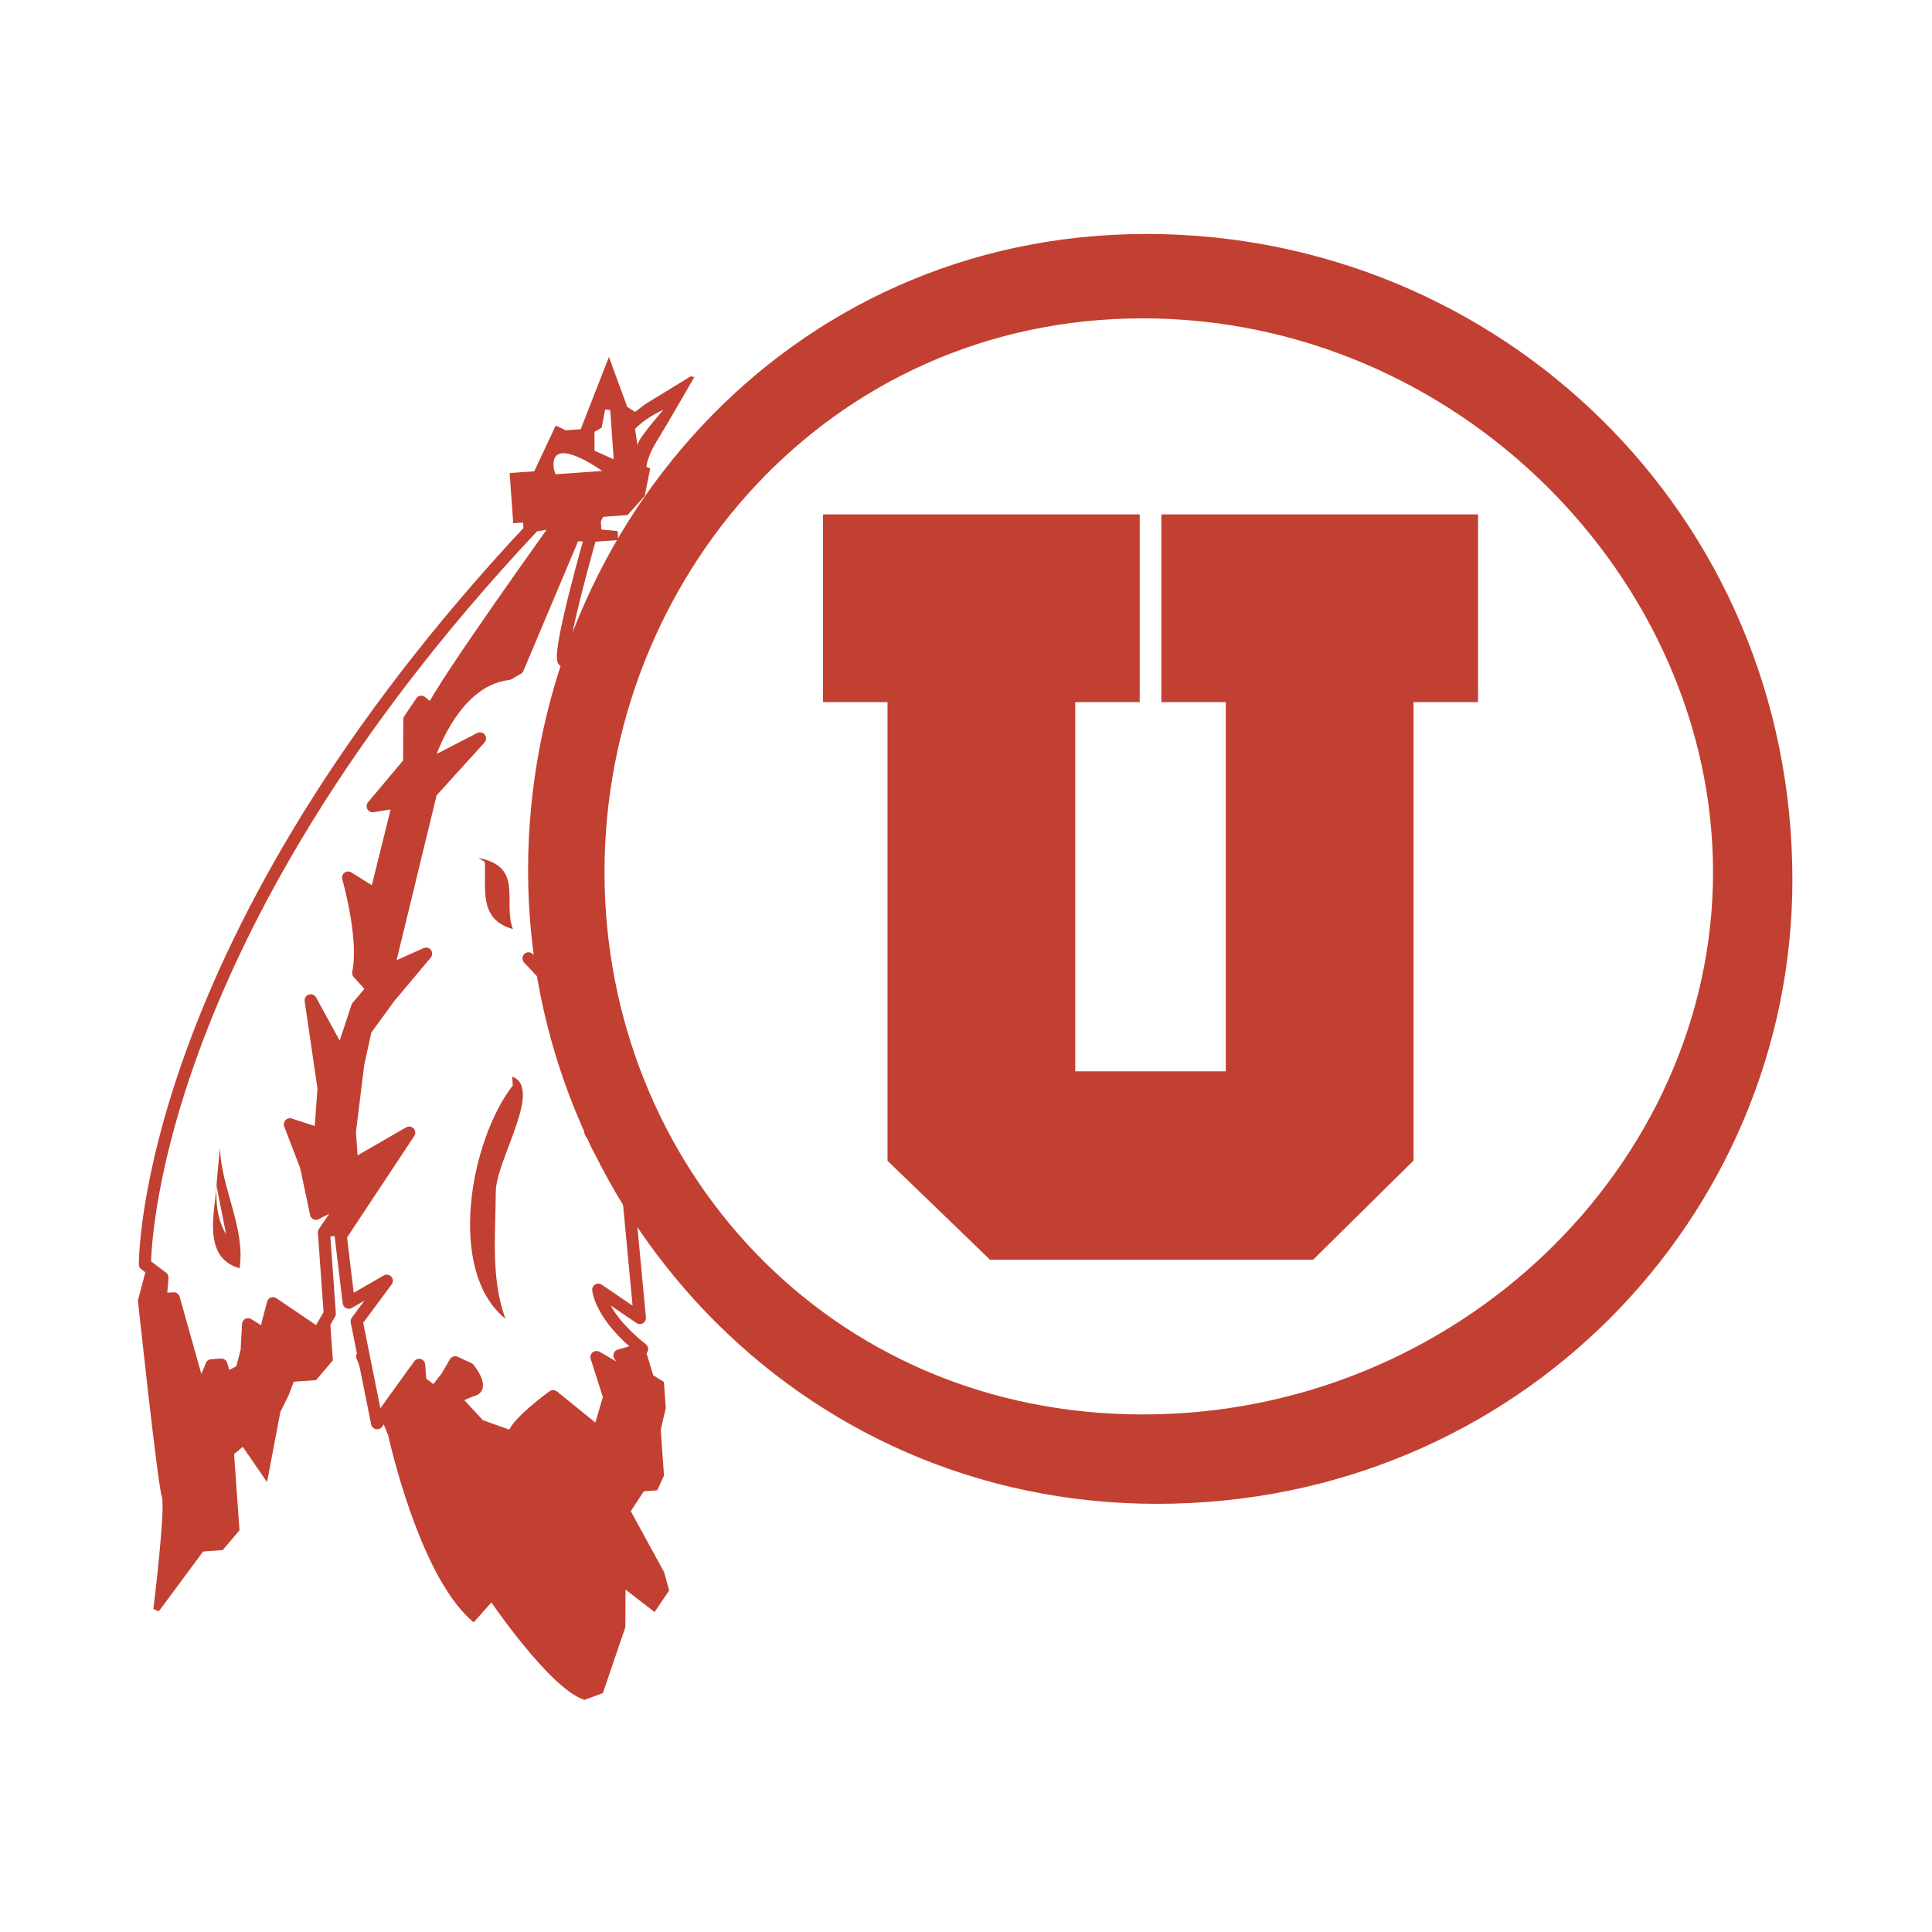
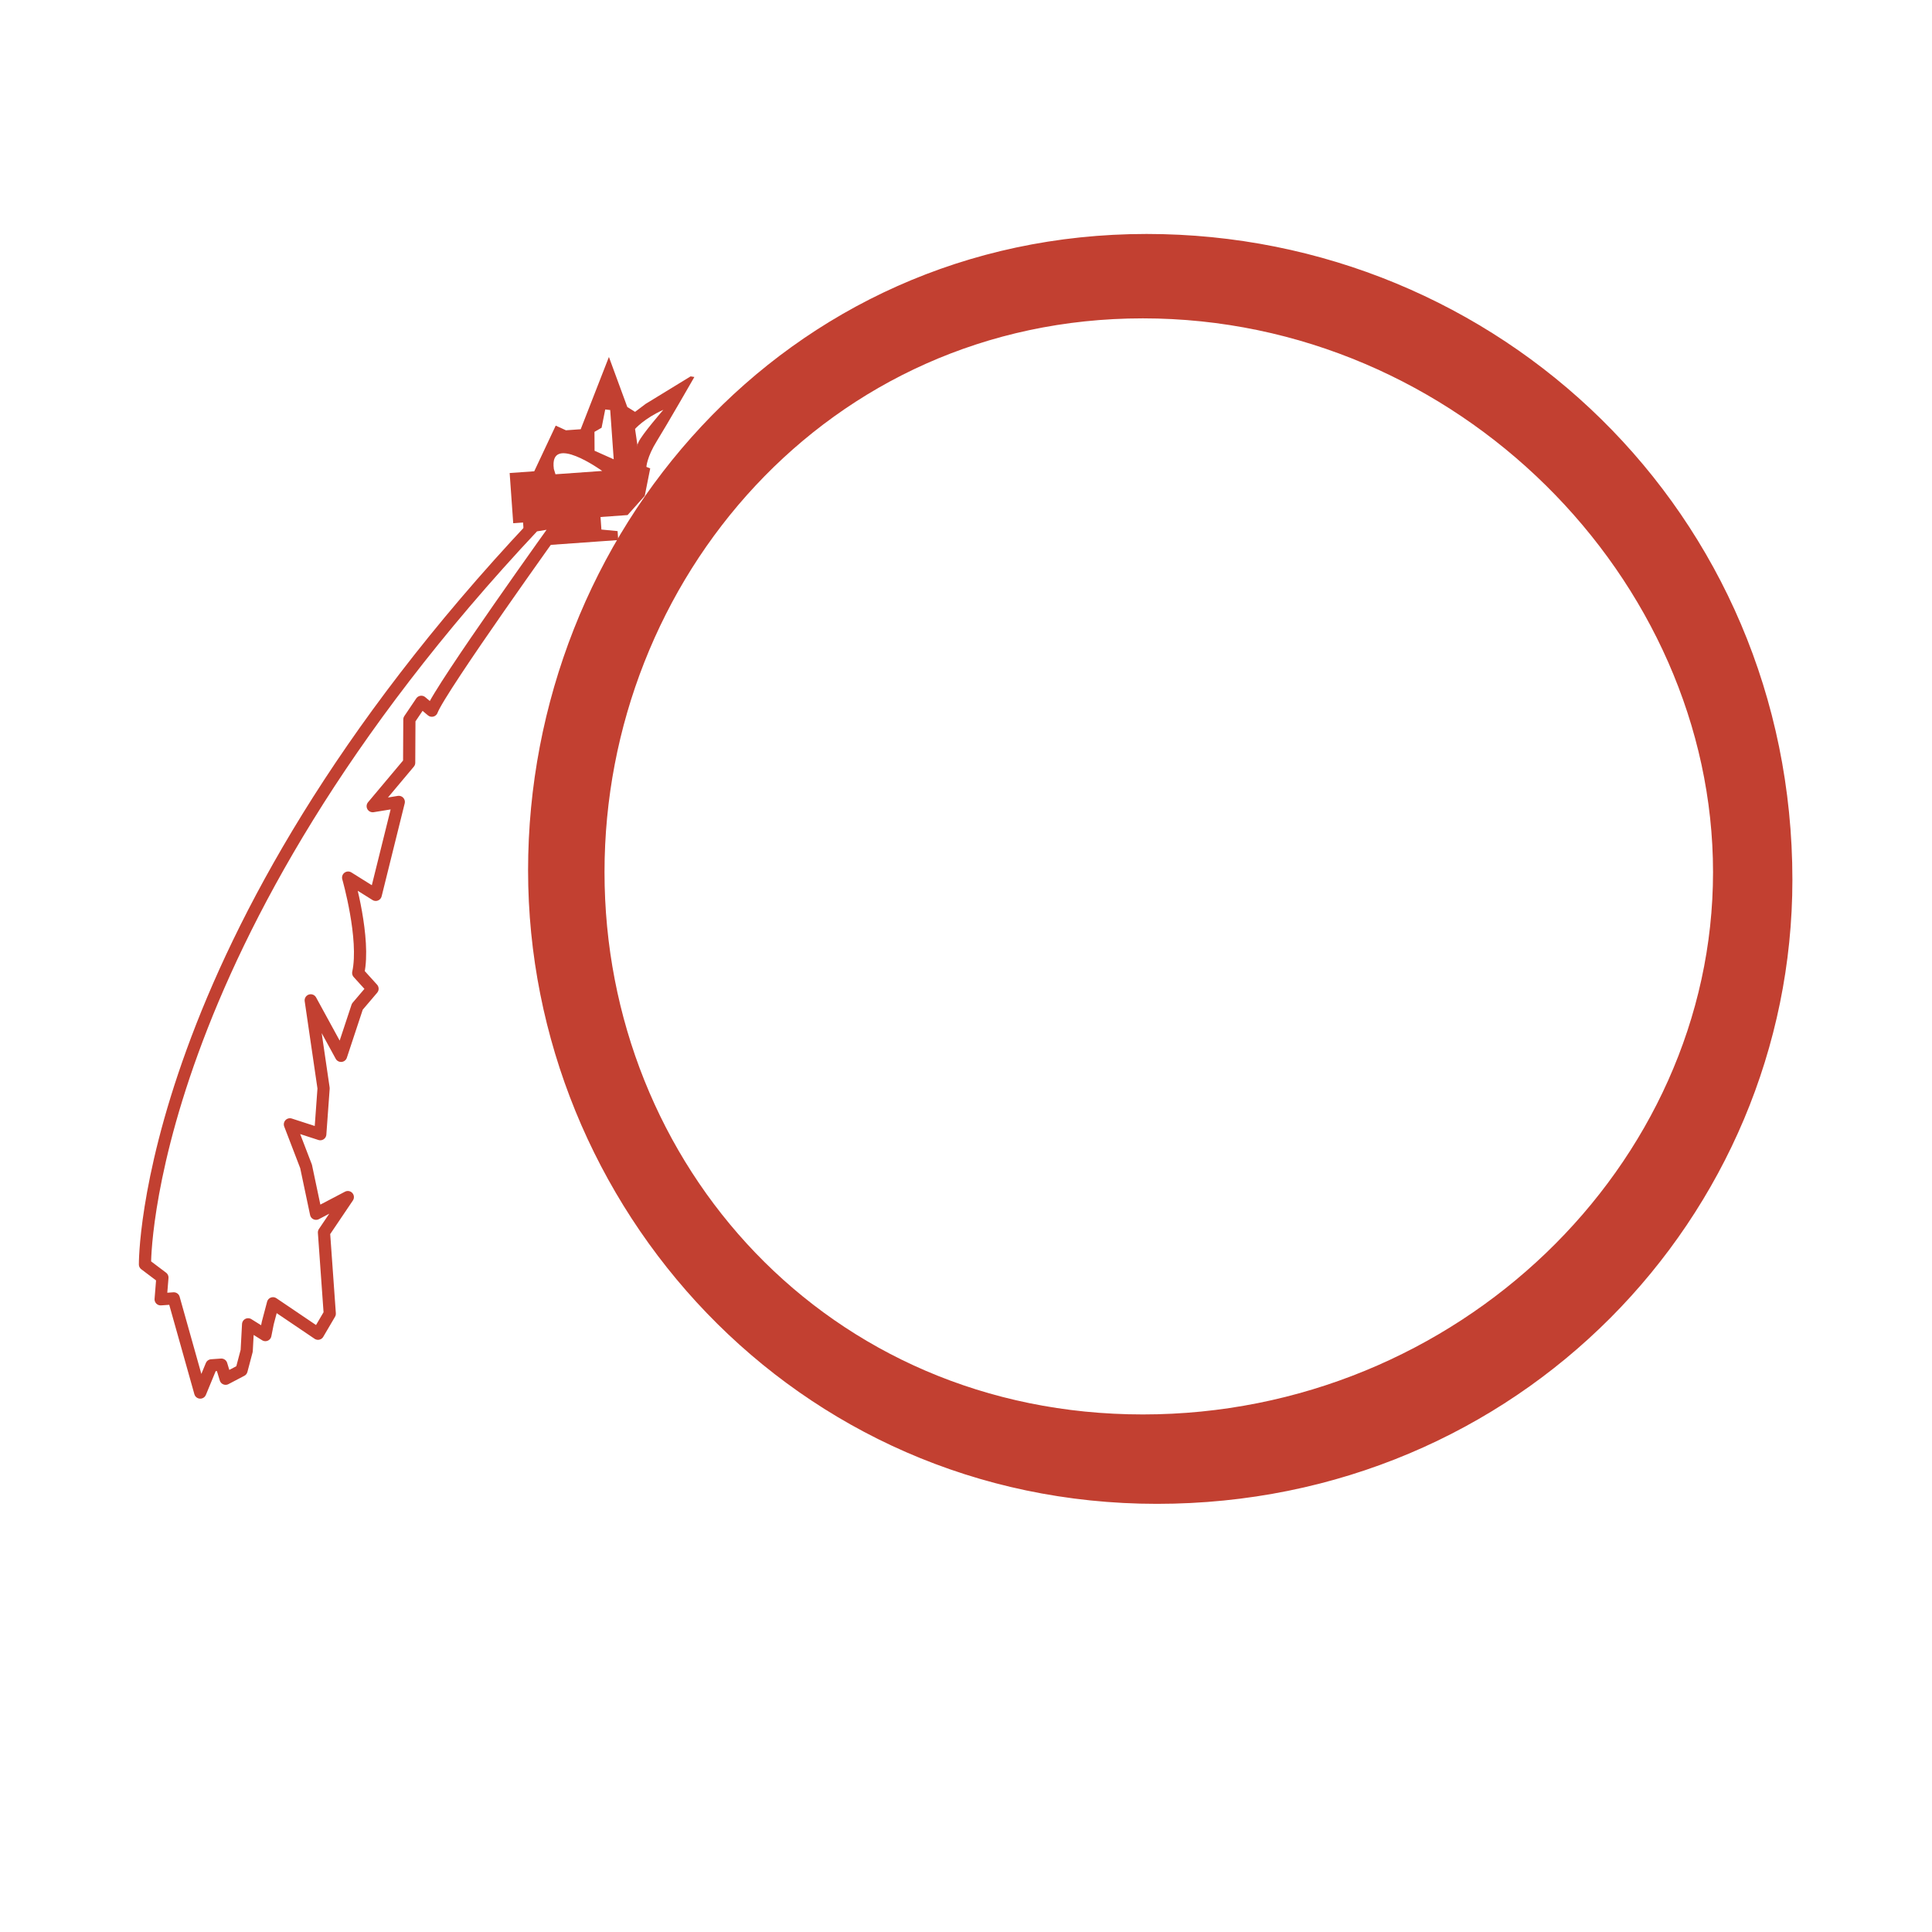
<svg xmlns="http://www.w3.org/2000/svg" width="2500" height="2500" viewBox="0 0 192.756 192.756">
  <g fill-rule="evenodd" clip-rule="evenodd">
    <path fill="#fff" d="M0 0h192.756v192.756H0V0z" />
-     <path fill="#c24031" d="M60.7 50.476l-3.158 6.456-16.644 47.918.552 16.978-12.985 2.361-2.688-14.666 1.181-11.109 7.335-17.059 11.829-18.576 9.376-11.453 2.189-1.593 3.013.743z" />
    <path d="M59.914 51.582l.089 1.251 1.614.154.063.895-1.718.122-7.604.542-.172-2.414-.982.07-.356-5.008 2.453-.175 2.142-4.555 1.02.466 1.473-.105 2.815-7.21 1.834 4.992.774.484 1.054-.794 4.489-2.747.374.063s-2.742 4.779-3.737 6.378c-.997 1.598-1.049 2.59-1.049 2.59l.381.153-.545 2.735-1.712 1.92-2.7.193z" fill="#c24031" />
-     <path d="M14.845 126.838l-.778 2.932s1.962 18.312 2.375 19.482c.411 1.168-.838 11.322-.838 11.322l4.499-6.072 1.963-.141 1.516-1.785-.543-7.629 1.241-1.047 2.201 3.197 1.195-6.316.862-1.738.551-1.479 2.291-.162 1.518-1.785-.254-3.578-17.799-5.201zM35.84 135.406l3.178 7.684s2.947 13.688 8.211 18.346l1.828-2.047s5.879 8.688 9.253 9.887l1.602-.594 2.174-6.387.022-4.314 3.131 2.412 1.19-1.762-.447-1.646-3.403-6.229 1.484-2.262 1.307-.094.57-1.236-.205-2.863-.118-1.67.5-2.191-.169-2.385-1.031-.645-.859-2.816-28.218.812z" fill="#c24031" stroke="#c24031" stroke-width=".608" stroke-miterlimit="2.613" />
    <path d="M60.081 46.986s-5.329-3.845-4.823-.196l.162.528 4.661-.332zM61.23 45.824l-.35-4.916-.497-.056-.362 1.824-.711.41.01 1.886 1.91.852zM66.181 40.889s-2.165 2.491-2.481 3.232c-.318.741-.104.277-.104.277l-.237-1.602c0 .001.911-1.052 2.822-1.907z" fill="#fff" />
-     <path d="M58.94 53.476s-3.162 11.012-2.733 12.418c0 0 5.179 3.466 6.381 6.495 1.202 3.03.424 5.962.424 5.962l-5.455-2.728 5.09 6.828.764 10.729-1.636.116 2.202 3.199.08 5.746s-8.192-4.211-11.323-6.622c0 0 9.597 10.099 9.648 10.813l.939 8.561s-4.373-1.365-4.423-2.08l-.051-.715s.583 3.553 3.645 5.012l1.346 14.285-4.147-2.822s.188 2.623 4.367 5.92l-2.255.641 2.166 2.723-4.456-2.561 1.27 3.984-.794 2.695.085 1.189-4.886-3.965s-4.066 2.926-3.981 4.117l-3.374-1.197-2.495-2.697s.949-.547 1.913-.855c.964-.309-.479-2.121-.479-2.121l-1.359-.625-.88 1.502-1.206 1.525-1.394-1.1-.118-1.67-4.189 5.811-2.04-10.16 3.001-4.047-3.791 2.186-.803-6.652 6.828-10.312-5.684 3.281-.238-3.338.833-6.77.743-3.408 2.396-3.287 3.636-4.333-3.823 1.71 4.321-17.802 4.879-5.38-5.392 2.781s2.349-8.556 8.221-9.214l.948-.547 5.626-13.342 1.653.121z" fill="#fff" stroke="#c24031" stroke-width="1.217" stroke-linejoin="round" stroke-miterlimit="2.613" />
    <path d="M55.877 52.019S43.912 68.687 43.084 70.904l-1.05-.884-1.19 1.763-.022 4.315-3.637 4.333 2.601-.424-2.3 9.271-2.752-1.721s1.75 6.106 1.006 9.515l1.428 1.576-1.518 1.785-1.623 4.908-3.025-5.537 1.283 8.775-.332 4.578-3.028-.982 1.612 4.199.996 4.721 3.169-1.662-2.379 3.525.578 8.107-1.174 2-4.491-3.037-.517 1.957-.243 1.215-1.721-1.074-.142 2.643-.517 1.955-1.585.832-.429-1.406-.981.07-1.122 2.715-2.642-9.396-1.309.092.175-2.17-1.739-1.312s-.312-32.092 38.811-73.703l2.602-.427z" fill="#fff" stroke="#c24031" stroke-width="1.217" stroke-linejoin="round" stroke-miterlimit="2.613" />
-     <path d="M51.101 107.418c3.127 1.137-1.617 8.34-1.635 11.469-.025 4.246-.513 8.725.967 12.691-5.878-4.721-3.575-17.725.731-23.283l-.063-.877z" fill="#c24031" />
    <path d="M114.402 23.481c35 0 64.287 27.77 64.287 64.302 0 33.463-27.227 62.117-63.256 62.117-36.027 0-62.608-29.604-62.608-63.066s25.55-63.353 61.577-63.353z" fill="#c24031" stroke="#c24031" stroke-width=".277" stroke-miterlimit="2.613" />
    <path d="M114.021 31.901c31.342 0 56.75 26.004 56.75 55.114s-25.408 53.965-56.75 53.965-53.57-24.855-53.57-53.965 22.228-55.114 53.57-55.114z" fill="#fff" stroke="#fff" stroke-width=".277" stroke-miterlimit="2.613" />
-     <path d="M48.365 85.991c.182 2.377-.746 5.747 2.81 6.704-1.047-2.693 1.153-6.212-3.443-7.1l.633.396zM21.611 118.344c-.214 2.693-1.428 7.139 2.292 8.193.604-4.01-1.848-8.006-1.966-12.074-.176 2.83-.959 6.098.619 8.668l-.945-4.787zM145.125 51.319h-29.258v18.732h6.434v36.835h-15.023V70.051h6.432V51.319H82.114v18.732h6.433v45.759l10.23 9.873h32.232l10.018-9.889V70.051h6.436V51.319h-2.338z" fill="#c24031" />
  </g>
</svg>